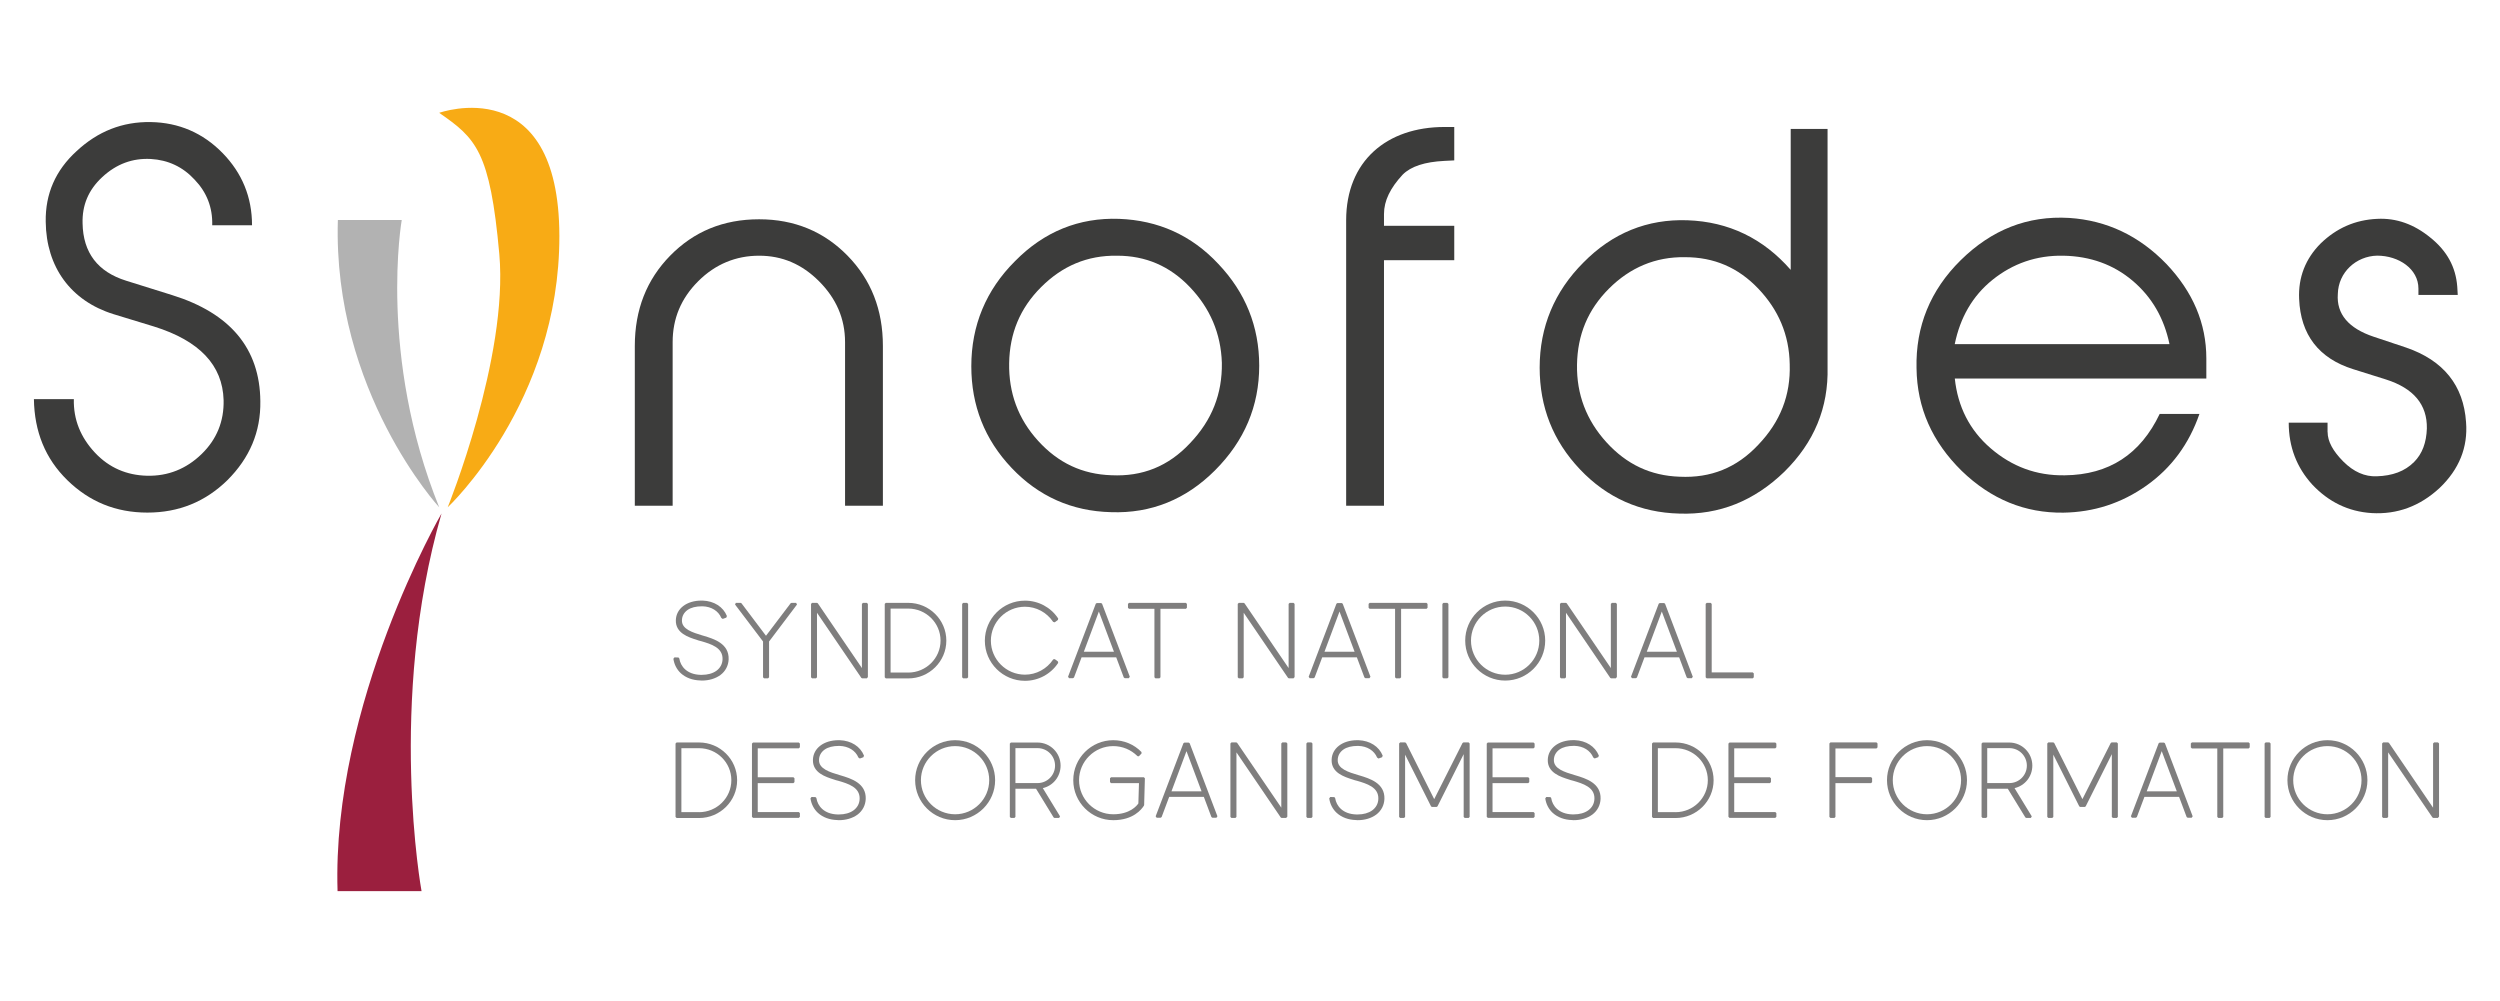
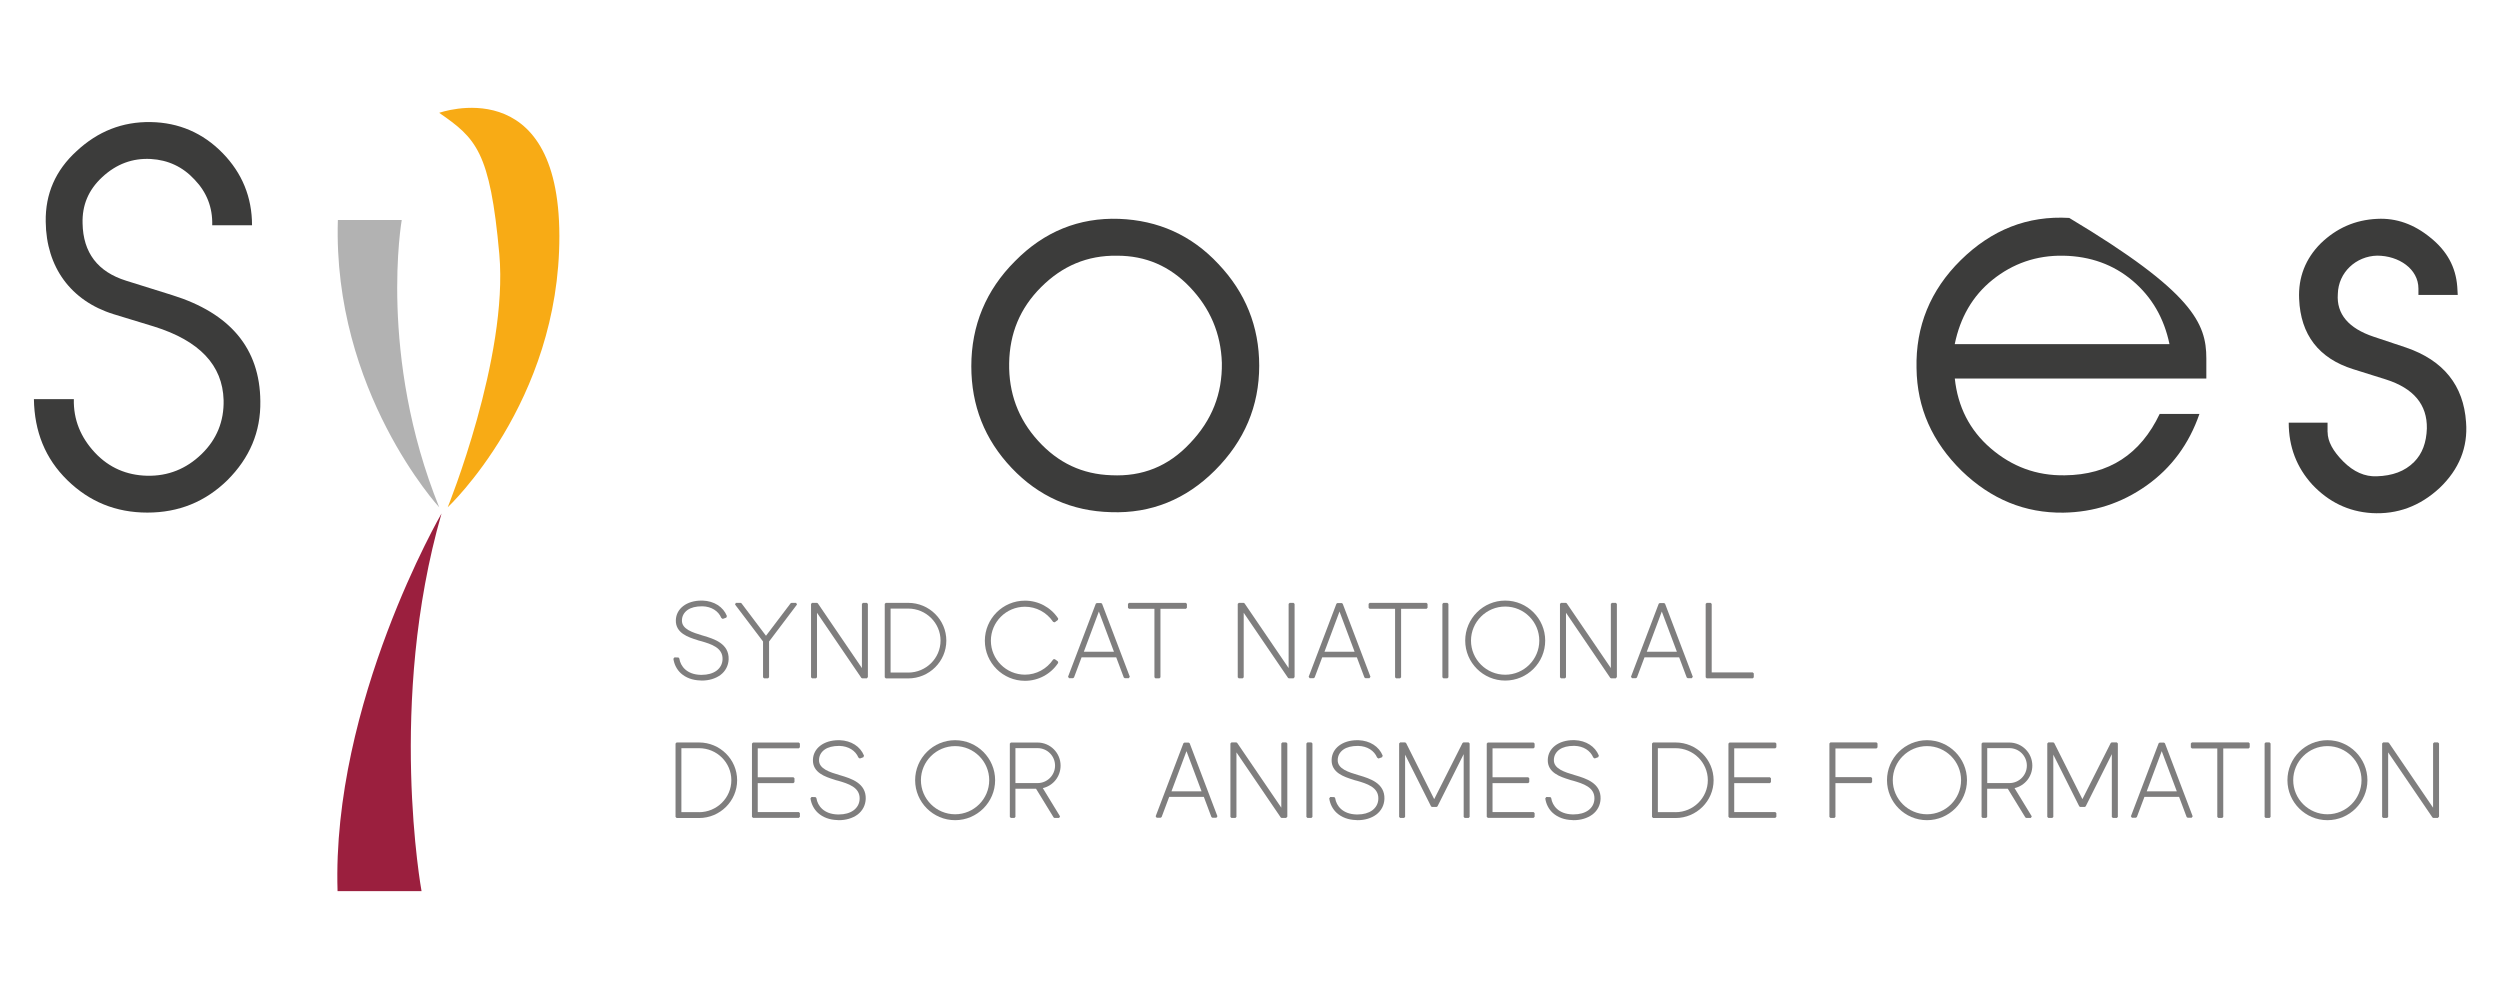
<svg xmlns="http://www.w3.org/2000/svg" width="100%" height="100%" viewBox="0 0 657 263" version="1.1" xml:space="preserve" style="fill-rule:evenodd;clip-rule:evenodd;stroke-linejoin:round;stroke-miterlimit:2;">
  <g transform="matrix(1,0,0,1,-2.089,-8.469)">
    <g>
      <g transform="matrix(1.617,0,0,1.617,-220.619,-80.808)">
        <path d="M251.78,165.82C251.71,165.82 251.62,165.82 251.53,165.8C250.29,165.77 249.18,165.36 248.38,164.63C247.73,164.03 247.3,163.2 247.17,162.28L247.34,162.05L247.94,162.07L248.07,162.12L248.14,162.26C248.33,163.48 249.34,164.83 251.59,164.89L251.79,164.89C252.74,164.89 253.56,164.66 254.16,164.23C254.79,163.77 255.14,163.12 255.16,162.35C255.22,160.46 253.27,159.88 251.7,159.42C251.57,159.39 251.45,159.36 251.31,159.32L251.04,159.23C249.61,158.78 247.5,158.11 247.57,156C247.62,154.13 249.33,152.82 251.73,152.82L251.93,152.82C253.79,152.89 255.26,153.83 255.87,155.33L255.77,155.59L255.19,155.8L254.96,155.64C254.49,154.51 253.35,153.79 251.91,153.75L251.8,153.75C250.84,153.75 250.04,153.95 249.48,154.34C248.89,154.76 248.57,155.34 248.56,156.03C248.51,157.47 250.31,158.01 251.9,158.49L252.07,158.54C253.74,159.04 256.24,159.79 256.15,162.37C256.11,163.39 255.64,164.3 254.81,164.92C253.99,165.51 252.95,165.82 251.78,165.82Z" style="fill:rgb(127,126,126);fill-rule:nonzero;" />
      </g>
      <g transform="matrix(1.617,0,0,1.617,-220.619,-80.808)">
        <path d="M261.91,165.46L261.74,165.29L261.74,159.47L257.19,153.46L257.32,153.19L258.1,153.19L258.23,153.25L262.22,158.54L266.23,153.25L266.37,153.19L267.12,153.19L267.26,153.46L262.72,159.47L262.72,165.29L262.55,165.46L261.91,165.46Z" style="fill:rgb(127,126,126);fill-rule:nonzero;" />
      </g>
      <g transform="matrix(1.617,0,0,1.617,-220.619,-80.808)">
        <path d="M277.86,165.46L277.72,165.39L270.51,154.8L270.51,165.29L270.34,165.46L269.71,165.46L269.54,165.29L269.54,153.36L269.71,153.19L270.5,153.19L270.64,153.26L277.81,163.79L277.81,153.36L277.98,153.19L278.61,153.19L278.78,153.36L278.78,165.26L278.65,165.4L278.61,165.46L277.86,165.46Z" style="fill:rgb(127,126,126);fill-rule:nonzero;" />
      </g>
      <g transform="matrix(1.617,0,0,1.617,-220.619,-80.808)">
        <path d="M281.69,165.46L281.52,165.29L281.52,153.36L281.69,153.19L285.34,153.19C288.75,153.19 291.53,155.94 291.53,159.33C291.53,162.71 288.75,165.47 285.34,165.47L281.69,165.47L281.69,165.46ZM285.34,164.52C288.23,164.52 290.59,162.19 290.59,159.32C290.59,156.46 288.24,154.12 285.34,154.12L282.47,154.12L282.47,164.51L285.34,164.51L285.34,164.52Z" style="fill:rgb(127,126,126);fill-rule:nonzero;" />
      </g>
      <g transform="matrix(1.617,0,0,1.617,-220.619,-80.808)">
-         <path d="M294.27,165.46L294.1,165.29L294.1,153.36L294.27,153.19L294.9,153.19L295.07,153.36L295.07,165.29L294.9,165.46L294.27,165.46Z" style="fill:rgb(127,126,126);fill-rule:nonzero;" />
-       </g>
+         </g>
      <g transform="matrix(1.617,0,0,1.617,-220.619,-80.808)">
        <path d="M304.31,165.86C300.72,165.86 297.79,162.94 297.79,159.35C297.79,155.76 300.71,152.83 304.31,152.83C306.49,152.83 308.51,153.91 309.71,155.73L309.67,155.96L309.19,156.32L309.09,156.35L308.88,156.27C307.84,154.73 306.14,153.82 304.31,153.82C301.26,153.82 298.77,156.3 298.77,159.34C298.77,162.38 301.26,164.86 304.31,164.86C306.14,164.86 307.85,163.94 308.88,162.41L309.02,162.33L309.19,162.36L309.67,162.72L309.71,162.95C308.51,164.77 306.49,165.86 304.31,165.86Z" style="fill:rgb(127,126,126);fill-rule:nonzero;" />
      </g>
      <g transform="matrix(1.617,0,0,1.617,-220.619,-80.808)">
        <path d="M320.53,165.43L320.37,165.32L319.14,162.04L313.51,162.04L312.28,165.32L312.12,165.43L311.47,165.43L311.31,165.2L315.82,153.33L315.98,153.22L316.68,153.22L316.84,153.33L321.35,165.2L321.19,165.43L320.53,165.43ZM318.77,161.13L316.32,154.6L313.88,161.13L318.77,161.13Z" style="fill:rgb(127,126,126);fill-rule:nonzero;" />
      </g>
      <g transform="matrix(1.617,0,0,1.617,-220.619,-80.808)">
        <path d="M325.52,165.46L325.35,165.29L325.35,154.16L321.22,154.16L321.05,153.99L321.05,153.36L321.22,153.19L330.46,153.19L330.63,153.36L330.63,153.99L330.46,154.16L326.33,154.16L326.33,165.29L326.16,165.46L325.52,165.46Z" style="fill:rgb(127,126,126);fill-rule:nonzero;" />
      </g>
      <g transform="matrix(1.617,0,0,1.617,-220.619,-80.808)">
        <path d="M347.21,165.46L347.07,165.39L339.86,154.8L339.86,165.29L339.69,165.46L339.06,165.46L338.89,165.29L338.89,153.36L339.06,153.19L339.85,153.19L339.99,153.26L347.16,163.79L347.16,153.36L347.33,153.19L347.96,153.19L348.13,153.36L348.13,165.26L348,165.4L347.96,165.46L347.21,165.46Z" style="fill:rgb(127,126,126);fill-rule:nonzero;" />
      </g>
      <g transform="matrix(1.617,0,0,1.617,-220.619,-80.808)">
        <path d="M359.64,165.43L359.48,165.32L358.25,162.04L352.62,162.04L351.39,165.32L351.23,165.43L350.58,165.43L350.42,165.2L354.93,153.33L355.09,153.22L355.79,153.22L355.95,153.33L360.46,165.2L360.3,165.43L359.64,165.43ZM357.88,161.13L355.43,154.6L352.99,161.13L357.88,161.13Z" style="fill:rgb(127,126,126);fill-rule:nonzero;" />
      </g>
      <g transform="matrix(1.617,0,0,1.617,-220.619,-80.808)">
        <path d="M364.63,165.46L364.46,165.29L364.46,154.16L360.33,154.16L360.16,153.99L360.16,153.36L360.33,153.19L369.57,153.19L369.74,153.36L369.74,153.99L369.57,154.16L365.44,154.16L365.44,165.29L365.27,165.46L364.63,165.46Z" style="fill:rgb(127,126,126);fill-rule:nonzero;" />
      </g>
      <g transform="matrix(1.617,0,0,1.617,-220.619,-80.808)">
        <path d="M372.32,165.46L372.15,165.29L372.15,153.36L372.32,153.19L372.96,153.19L373.13,153.36L373.13,165.29L372.96,165.46L372.32,165.46Z" style="fill:rgb(127,126,126);fill-rule:nonzero;" />
      </g>
      <g transform="matrix(1.617,0,0,1.617,-220.619,-80.808)">
        <path d="M382.36,165.82C378.78,165.82 375.86,162.91 375.86,159.32C375.86,155.74 378.78,152.82 382.36,152.82C385.94,152.82 388.86,155.74 388.86,159.32C388.86,162.91 385.95,165.82 382.36,165.82ZM382.36,153.79C379.3,153.79 376.8,156.28 376.8,159.33C376.8,162.38 379.29,164.87 382.36,164.87C385.41,164.87 387.9,162.38 387.9,159.33C387.9,156.27 385.42,153.79 382.36,153.79Z" style="fill:rgb(127,126,126);fill-rule:nonzero;" />
      </g>
      <g transform="matrix(1.617,0,0,1.617,-220.619,-80.808)">
        <path d="M399.58,165.46L399.44,165.39L392.24,154.8L392.24,165.29L392.07,165.46L391.43,165.46L391.26,165.29L391.26,153.36L391.43,153.19L392.22,153.19L392.36,153.26L399.53,163.79L399.53,153.36L399.7,153.19L400.34,153.19L400.51,153.36L400.51,165.26L400.37,165.4L400.34,165.46L399.58,165.46Z" style="fill:rgb(127,126,126);fill-rule:nonzero;" />
      </g>
      <g transform="matrix(1.617,0,0,1.617,-220.619,-80.808)">
        <path d="M412.02,165.43L411.86,165.32L410.63,162.04L405,162.04L403.77,165.32L403.61,165.43L402.96,165.43L402.8,165.2L407.31,153.33L407.47,153.22L408.18,153.22L408.34,153.33L412.85,165.2L412.69,165.43L412.02,165.43ZM410.26,161.13L407.81,154.6L405.37,161.13L410.26,161.13Z" style="fill:rgb(127,126,126);fill-rule:nonzero;" />
      </g>
      <g transform="matrix(1.617,0,0,1.617,-220.619,-80.808)">
        <path d="M415.11,165.46L414.94,165.29L414.94,153.36L415.11,153.19L415.75,153.19L415.92,153.36L415.92,164.49L422.59,164.49L422.76,164.66L422.76,165.29L422.59,165.46L415.11,165.46Z" style="fill:rgb(127,126,126);fill-rule:nonzero;" />
      </g>
      <g transform="matrix(1.617,0,0,1.617,-220.619,-80.808)">
        <path d="M247.69,188.15L247.52,187.98L247.52,176.05L247.69,175.88L251.34,175.88C254.75,175.88 257.53,178.63 257.53,182.02C257.53,185.4 254.75,188.16 251.34,188.16L247.69,188.16L247.69,188.15ZM251.34,187.21C254.23,187.21 256.59,184.88 256.59,182.01C256.59,179.14 254.24,176.81 251.34,176.81L248.47,176.81L248.47,187.2L251.34,187.2L251.34,187.21Z" style="fill:rgb(127,126,126);fill-rule:nonzero;" />
      </g>
      <g transform="matrix(1.617,0,0,1.617,-220.619,-80.808)">
        <path d="M260.11,188.13L259.94,187.96L259.94,176.06L260.11,175.89L267.56,175.89L267.73,176.06L267.73,176.66L267.56,176.83L260.88,176.83L260.88,181.53L266.68,181.53L266.85,181.7L266.85,182.32L266.68,182.49L260.88,182.49L260.88,187.19L267.56,187.19L267.73,187.36L267.73,187.96L267.56,188.13L260.11,188.13Z" style="fill:rgb(127,126,126);fill-rule:nonzero;" />
      </g>
      <g transform="matrix(1.617,0,0,1.617,-220.619,-80.808)">
        <path d="M274.06,188.51C273.99,188.51 273.9,188.51 273.81,188.49C272.57,188.46 271.46,188.05 270.66,187.32C270.01,186.72 269.58,185.89 269.45,184.97L269.62,184.74L270.22,184.76L270.35,184.81L270.42,184.95C270.61,186.17 271.62,187.52 273.87,187.58L274.07,187.58C275.02,187.58 275.84,187.35 276.44,186.92C277.07,186.46 277.42,185.81 277.44,185.04C277.5,183.15 275.55,182.57 273.98,182.11C273.85,182.09 273.72,182.05 273.59,182.01L273.32,181.92C271.89,181.47 269.78,180.8 269.85,178.69C269.9,176.82 271.61,175.51 274.01,175.51L274.21,175.51C276.07,175.58 277.54,176.52 278.15,178.02L278.05,178.28L277.47,178.49L277.24,178.33C276.77,177.2 275.63,176.49 274.19,176.44L274.08,176.44C273.12,176.44 272.32,176.64 271.76,177.03C271.17,177.45 270.85,178.03 270.84,178.72C270.79,180.16 272.59,180.71 274.18,181.18L274.35,181.23C276.02,181.73 278.52,182.48 278.43,185.06C278.39,186.08 277.92,186.99 277.09,187.61C276.27,188.2 275.23,188.51 274.06,188.51Z" style="fill:rgb(127,126,126);fill-rule:nonzero;" />
      </g>
      <g transform="matrix(1.617,0,0,1.617,-220.619,-80.808)">
        <path d="M292.96,188.51C289.38,188.51 286.46,185.59 286.46,182.01C286.46,178.43 289.38,175.51 292.96,175.51C296.54,175.51 299.46,178.43 299.46,182.01C299.46,185.59 296.54,188.51 292.96,188.51ZM292.96,176.47C289.9,176.47 287.4,178.96 287.4,182.01C287.4,185.06 289.89,187.55 292.96,187.55C296.01,187.55 298.5,185.06 298.5,182.01C298.5,178.96 296.01,176.47 292.96,176.47Z" style="fill:rgb(127,126,126);fill-rule:nonzero;" />
      </g>
      <g transform="matrix(1.617,0,0,1.617,-220.619,-80.808)">
        <path d="M309.11,188.15L308.97,188.07L306.11,183.4L302.76,183.4L302.76,187.98L302.59,188.15L302.02,188.15L301.85,187.98L301.85,176.06L302.02,175.89L306.35,175.89C308.42,175.89 310.1,177.57 310.1,179.64C310.1,181.41 308.9,182.91 307.21,183.3L310.01,187.89L309.86,188.15L309.11,188.15ZM306.36,182.48C307.93,182.48 309.2,181.21 309.2,179.64C309.2,178.07 307.93,176.8 306.36,176.8L302.76,176.8L302.76,182.48L306.36,182.48Z" style="fill:rgb(127,126,126);fill-rule:nonzero;" />
      </g>
      <g transform="matrix(1.617,0,0,1.617,-220.619,-80.808)">
-         <path d="M318.66,188.51C315.08,188.51 312.16,185.59 312.16,182.01C312.16,178.43 315.08,175.51 318.66,175.51C320.41,175.51 322.05,176.19 323.25,177.44L323.25,177.68L322.85,178.09L322.73,178.14L322.58,178.09C321.54,177.05 320.14,176.47 318.66,176.47C315.6,176.47 313.1,178.96 313.1,182.01C313.1,185.06 315.59,187.55 318.66,187.55C321.38,187.55 322.49,186.16 322.74,185.79L322.84,182.49L318.3,182.49L318.13,182.32L318.13,181.7L318.3,181.53L323.63,181.53L323.8,181.7L323.68,186.03L323.65,186.14C323.26,186.76 321.91,188.51 318.66,188.51Z" style="fill:rgb(127,126,126);fill-rule:nonzero;" />
-       </g>
+         </g>
      <g transform="matrix(1.617,0,0,1.617,-220.619,-80.808)">
        <path d="M334.77,188.11L334.61,188L333.38,184.72L327.75,184.72L326.52,188L326.36,188.11L325.71,188.11L325.55,187.88L330.06,176.01L330.22,175.9L330.92,175.9L331.08,176.01L335.59,187.88L335.43,188.11L334.77,188.11ZM333.01,183.82L330.56,177.29L328.12,183.82L333.01,183.82Z" style="fill:rgb(127,126,126);fill-rule:nonzero;" />
      </g>
      <g transform="matrix(1.617,0,0,1.617,-220.619,-80.808)">
        <path d="M346.02,188.15L345.88,188.07L338.68,177.49L338.68,187.98L338.51,188.15L337.87,188.15L337.7,187.98L337.7,176.04L337.87,175.87L338.66,175.87L338.8,175.95L345.97,186.48L345.97,176.04L346.14,175.87L346.78,175.87L346.95,176.04L346.95,187.94L346.81,188.08L346.78,188.15L346.02,188.15Z" style="fill:rgb(127,126,126);fill-rule:nonzero;" />
      </g>
      <g transform="matrix(1.617,0,0,1.617,-220.619,-80.808)">
        <path d="M350.22,188.15L350.05,187.98L350.05,176.04L350.22,175.87L350.86,175.87L351.03,176.04L351.03,187.98L350.86,188.15L350.22,188.15Z" style="fill:rgb(127,126,126);fill-rule:nonzero;" />
      </g>
      <g transform="matrix(1.617,0,0,1.617,-220.619,-80.808)">
        <path d="M358.37,188.51C358.3,188.51 358.21,188.51 358.12,188.49C356.88,188.46 355.77,188.05 354.97,187.32C354.32,186.72 353.89,185.89 353.76,184.97L353.93,184.74L354.53,184.76L354.66,184.81L354.73,184.95C354.92,186.17 355.93,187.52 358.18,187.58L358.38,187.58C359.33,187.58 360.14,187.35 360.74,186.92C361.37,186.46 361.72,185.81 361.74,185.04C361.81,183.15 359.85,182.57 358.28,182.11C358.15,182.09 358.03,182.05 357.89,182.01L357.62,181.92C356.19,181.47 354.08,180.8 354.15,178.69C354.2,176.82 355.91,175.51 358.31,175.51L358.51,175.51C360.37,175.58 361.84,176.52 362.45,178.02L362.35,178.28L361.77,178.49L361.54,178.33C361.07,177.2 359.93,176.48 358.49,176.44L358.38,176.44C357.42,176.44 356.62,176.64 356.06,177.03C355.47,177.45 355.15,178.03 355.14,178.72C355.09,180.16 356.89,180.71 358.48,181.18L358.65,181.23C360.32,181.73 362.82,182.48 362.73,185.06C362.69,186.08 362.22,186.99 361.39,187.61C360.58,188.2 359.54,188.51 358.37,188.51Z" style="fill:rgb(127,126,126);fill-rule:nonzero;" />
      </g>
      <g transform="matrix(1.617,0,0,1.617,-220.619,-80.808)">
        <path d="M375.78,188.15L375.61,187.98L375.61,177.78L371.35,186.27L371.2,186.36L370.46,186.36L370.31,186.27L366.09,177.86L366.09,187.98L365.92,188.15L365.29,188.15L365.12,187.98L365.12,176.04L365.29,175.87L366.09,175.87L366.25,175.97L370.82,185.09L375.42,175.97L375.57,175.87L376.41,175.87L376.58,176.04L376.58,187.98L376.41,188.15L375.78,188.15Z" style="fill:rgb(127,126,126);fill-rule:nonzero;" />
      </g>
      <g transform="matrix(1.617,0,0,1.617,-220.619,-80.808)">
        <path d="M379.53,188.13L379.36,187.96L379.36,176.06L379.53,175.89L386.97,175.89L387.14,176.06L387.14,176.66L386.97,176.83L380.3,176.83L380.3,181.53L386.1,181.53L386.27,181.7L386.27,182.32L386.1,182.49L380.3,182.49L380.3,187.19L386.97,187.19L387.14,187.36L387.14,187.96L386.97,188.13L379.53,188.13Z" style="fill:rgb(127,126,126);fill-rule:nonzero;" />
      </g>
      <g transform="matrix(1.617,0,0,1.617,-220.619,-80.808)">
        <path d="M393.48,188.51C393.41,188.51 393.32,188.51 393.23,188.49C391.99,188.46 390.89,188.05 390.08,187.32C389.43,186.72 389,185.89 388.87,184.97L389.04,184.74L389.64,184.76L389.78,184.81L389.84,184.94C390.03,186.16 391.04,187.51 393.29,187.57L393.49,187.57C394.44,187.57 395.26,187.34 395.86,186.91C396.49,186.45 396.84,185.8 396.86,185.03C396.93,183.14 394.97,182.56 393.41,182.1C393.28,182.08 393.15,182.04 393.02,182L392.75,181.91C391.32,181.46 389.21,180.79 389.28,178.68C389.33,176.81 391.04,175.5 393.44,175.5L393.64,175.5C395.5,175.57 396.97,176.51 397.58,178.01L397.48,178.27L396.9,178.48L396.67,178.32C396.2,177.19 395.06,176.47 393.62,176.43L393.51,176.43C392.55,176.43 391.75,176.63 391.19,177.02C390.6,177.44 390.28,178.02 390.27,178.71C390.22,180.15 392.02,180.7 393.61,181.17L393.78,181.22C395.45,181.72 397.95,182.47 397.86,185.05C397.82,186.07 397.35,186.98 396.52,187.6C395.69,188.2 394.65,188.51 393.48,188.51Z" style="fill:rgb(127,126,126);fill-rule:nonzero;" />
      </g>
      <g transform="matrix(1.617,0,0,1.617,-220.619,-80.808)">
        <path d="M406.39,188.15L406.22,187.98L406.22,176.05L406.39,175.88L410.04,175.88C413.45,175.88 416.23,178.63 416.23,182.02C416.23,185.4 413.45,188.16 410.04,188.16L406.39,188.16L406.39,188.15ZM410.04,187.21C412.93,187.21 415.29,184.88 415.29,182.01C415.29,179.14 412.94,176.81 410.04,176.81L407.17,176.81L407.17,187.2L410.04,187.2L410.04,187.21Z" style="fill:rgb(127,126,126);fill-rule:nonzero;" />
      </g>
      <g transform="matrix(1.617,0,0,1.617,-220.619,-80.808)">
        <path d="M418.81,188.13L418.64,187.96L418.64,176.06L418.81,175.89L426.26,175.89L426.43,176.06L426.43,176.66L426.26,176.83L419.58,176.83L419.58,181.53L425.38,181.53L425.55,181.7L425.55,182.32L425.38,182.49L419.58,182.49L419.58,187.19L426.26,187.19L426.43,187.36L426.43,187.96L426.26,188.13L418.81,188.13Z" style="fill:rgb(127,126,126);fill-rule:nonzero;" />
      </g>
      <g transform="matrix(1.617,0,0,1.617,-220.619,-80.808)">
        <path d="M435.22,188.15L435.05,187.98L435.05,176.04L435.22,175.87L442.7,175.87L442.87,176.04L442.87,176.68L442.7,176.85L436.03,176.85L436.03,181.51L441.82,181.51L441.99,181.68L441.99,182.32L441.82,182.49L436.03,182.49L436.03,187.98L435.86,188.15L435.22,188.15Z" style="fill:rgb(127,126,126);fill-rule:nonzero;" />
      </g>
      <g transform="matrix(1.617,0,0,1.617,-220.619,-80.808)">
        <path d="M450.91,188.51C447.33,188.51 444.41,185.59 444.41,182.01C444.41,178.43 447.33,175.51 450.91,175.51C454.49,175.51 457.41,178.43 457.41,182.01C457.41,185.59 454.49,188.51 450.91,188.51ZM450.91,176.47C447.85,176.47 445.35,178.96 445.35,182.01C445.35,185.06 447.84,187.55 450.91,187.55C453.96,187.55 456.45,185.06 456.45,182.01C456.45,178.96 453.96,176.47 450.91,176.47Z" style="fill:rgb(127,126,126);fill-rule:nonzero;" />
      </g>
      <g transform="matrix(1.617,0,0,1.617,-220.619,-80.808)">
        <path d="M467.05,188.15L466.9,188.07L464.04,183.4L460.69,183.4L460.69,187.98L460.52,188.15L459.95,188.15L459.78,187.98L459.78,176.06L459.95,175.89L464.28,175.89C466.35,175.89 468.03,177.57 468.03,179.64C468.03,181.41 466.83,182.91 465.14,183.3L467.94,187.89L467.79,188.15L467.05,188.15ZM464.3,182.48C465.87,182.48 467.14,181.21 467.14,179.64C467.14,178.07 465.87,176.8 464.3,176.8L460.7,176.8L460.7,182.48L464.3,182.48Z" style="fill:rgb(127,126,126);fill-rule:nonzero;" />
      </g>
      <g transform="matrix(1.617,0,0,1.617,-220.619,-80.808)">
        <path d="M481.12,188.15L480.95,187.98L480.95,177.78L476.7,186.27L476.55,186.36L475.81,186.36L475.66,186.27L471.44,177.86L471.44,187.98L471.27,188.15L470.63,188.15L470.46,187.98L470.46,176.04L470.63,175.87L471.44,175.87L471.59,175.97L476.17,185.09L480.77,175.97L480.92,175.87L481.76,175.87L481.93,176.04L481.93,187.98L481.76,188.15L481.12,188.15Z" style="fill:rgb(127,126,126);fill-rule:nonzero;" />
      </g>
      <g transform="matrix(1.617,0,0,1.617,-220.619,-80.808)">
        <path d="M493.27,188.11L493.11,188L491.88,184.72L486.25,184.72L485.02,188L484.86,188.11L484.21,188.11L484.05,187.88L488.56,176.01L488.72,175.9L489.42,175.9L489.58,176.01L494.09,187.88L493.93,188.11L493.27,188.11ZM491.51,183.82L489.06,177.29L486.62,183.82L491.51,183.82Z" style="fill:rgb(127,126,126);fill-rule:nonzero;" />
      </g>
      <g transform="matrix(1.617,0,0,1.617,-220.619,-80.808)">
        <path d="M498.26,188.15L498.09,187.98L498.09,176.85L493.96,176.85L493.79,176.68L493.79,176.04L493.96,175.87L503.19,175.87L503.36,176.04L503.36,176.68L503.19,176.85L499.06,176.85L499.06,187.98L498.89,188.15L498.26,188.15Z" style="fill:rgb(127,126,126);fill-rule:nonzero;" />
      </g>
      <g transform="matrix(1.617,0,0,1.617,-220.619,-80.808)">
        <path d="M505.95,188.15L505.78,187.98L505.78,176.04L505.95,175.87L506.58,175.87L506.75,176.04L506.75,187.98L506.58,188.15L505.95,188.15Z" style="fill:rgb(127,126,126);fill-rule:nonzero;" />
      </g>
      <g transform="matrix(1.617,0,0,1.617,-220.619,-80.808)">
        <path d="M515.99,188.51C512.41,188.51 509.49,185.59 509.49,182.01C509.49,178.43 512.41,175.51 515.99,175.51C519.57,175.51 522.49,178.43 522.49,182.01C522.49,185.59 519.57,188.51 515.99,188.51ZM515.99,176.47C512.93,176.47 510.43,178.96 510.43,182.01C510.43,185.06 512.92,187.55 515.99,187.55C519.04,187.55 521.53,185.06 521.53,182.01C521.53,178.96 519.04,176.47 515.99,176.47Z" style="fill:rgb(127,126,126);fill-rule:nonzero;" />
      </g>
      <g transform="matrix(1.617,0,0,1.617,-220.619,-80.808)">
        <path d="M533.21,188.15L533.06,188.07L525.86,177.49L525.86,187.98L525.69,188.15L525.05,188.15L524.88,187.98L524.88,176.04L525.05,175.87L525.84,175.87L525.99,175.95L533.16,186.48L533.16,176.04L533.33,175.87L533.96,175.87L534.13,176.04L534.13,187.94L533.99,188.08L533.96,188.15L533.21,188.15Z" style="fill:rgb(127,126,126);fill-rule:nonzero;" />
      </g>
      <g transform="matrix(1.617,0,0,1.617,-220.619,-80.808)">
        <path d="M149.73,120.08C149.65,123.43 150.85,126.31 153.16,128.78C155.47,131.25 158.35,132.45 161.62,132.53C165.05,132.61 168.01,131.41 170.48,129.02C172.96,126.62 174.15,123.67 174.07,120.24C173.91,114.57 170.16,110.58 162.73,108.27L156.18,106.27C149.23,104.11 145.24,98.61 145.16,91.26C145.08,86.71 146.76,82.88 150.19,79.76C153.62,76.57 157.61,74.97 162.24,75.05C166.79,75.13 170.7,76.81 173.9,80.08C177.09,83.35 178.69,87.27 178.69,91.82L172.22,91.82C172.3,88.94 171.34,86.47 169.35,84.4C167.43,82.32 165.04,81.21 162.24,81.05C159.29,80.89 156.65,81.85 154.34,84C152.1,86.08 151.07,88.55 151.15,91.5C151.23,96.29 153.62,99.4 158.25,100.84L165.67,103.16C175.17,106.11 179.96,111.86 180.04,120.4C180.12,125.43 178.28,129.66 174.69,133.25C171.1,136.76 166.79,138.52 161.68,138.52C156.57,138.52 152.26,136.76 148.67,133.25C145.08,129.74 143.32,125.35 143.24,120.08L149.73,120.08Z" style="fill:rgb(60,60,59);fill-rule:nonzero;" />
      </g>
      <g transform="matrix(1.617,0,0,1.617,-220.619,-80.808)">
-         <path d="M281.22,137.4L275.07,137.4L275.07,110.82C275.07,106.99 273.63,103.71 270.84,100.92C268.05,98.13 264.85,96.77 261.1,96.77C257.35,96.77 253.99,98.13 251.2,100.92C248.41,103.71 247.05,106.99 247.05,110.82L247.05,137.4L240.9,137.4L240.9,111.45C240.9,105.54 242.82,100.67 246.65,96.76C250.48,92.85 255.27,90.85 261.1,90.85C266.85,90.85 271.64,92.85 275.47,96.76C279.3,100.67 281.22,105.54 281.22,111.45L281.22,137.4Z" style="fill:rgb(60,60,59);fill-rule:nonzero;" />
-       </g>
+         </g>
      <g transform="matrix(1.617,0,0,1.617,-220.619,-80.808)">
        <path d="M335.19,131.66C330.48,136.37 324.81,138.69 318.27,138.45C311.96,138.29 306.53,135.9 302.14,131.26C297.75,126.63 295.59,121.12 295.59,114.73C295.59,108.1 297.98,102.35 302.7,97.65C307.41,92.86 313.08,90.55 319.62,90.78C325.93,91.02 331.36,93.41 335.75,98.12C340.14,102.75 342.38,108.26 342.38,114.65C342.38,121.2 339.98,126.87 335.19,131.66ZM318.35,132.45C323.38,132.69 327.61,131.01 331.12,127.26C334.71,123.51 336.39,119.2 336.31,114.17C336.15,109.38 334.39,105.31 331.12,101.88C327.85,98.45 323.93,96.77 319.3,96.77C314.43,96.69 310.36,98.45 306.93,101.88C303.5,105.31 301.82,109.38 301.74,114.25C301.66,119.04 303.18,123.27 306.45,126.86C309.72,130.46 313.64,132.29 318.35,132.45Z" style="fill:rgb(60,60,59);fill-rule:nonzero;" />
      </g>
      <g transform="matrix(1.617,0,0,1.617,-220.619,-80.808)">
-         <path d="M362.66,137.4L356.51,137.4L356.51,91.02C356.51,81.36 363.14,75.85 372.48,75.85L374.08,75.85L374.08,81.28L372.48,81.36C369.29,81.52 367.05,82.24 365.69,83.6C363.69,85.76 362.66,87.83 362.66,89.99L362.66,91.91L374.08,91.91L374.08,97.5L362.66,97.5L362.66,137.4Z" style="fill:rgb(60,60,59);fill-rule:nonzero;" />
-       </g>
+         </g>
      <g transform="matrix(1.617,0,0,1.617,-220.619,-80.808)">
-         <path d="M434.75,114.89C434.91,121.44 432.59,127.1 427.72,131.89C422.85,136.6 417.18,138.92 410.64,138.68C404.33,138.52 398.9,136.13 394.51,131.49C390.12,126.86 387.96,121.35 387.96,114.96C387.96,108.33 390.36,102.59 395.07,97.88C399.78,93.09 405.45,90.78 411.99,91.01C418.7,91.25 424.29,93.96 428.76,99.07L428.76,76.17L434.75,76.17L434.75,114.89ZM410.72,132.69C415.75,132.93 419.98,131.25 423.49,127.5C427.08,123.75 428.76,119.44 428.6,114.41C428.52,109.62 426.76,105.55 423.49,102.12C420.22,98.69 416.3,97.01 411.59,97.01C406.8,96.93 402.65,98.69 399.22,102.12C395.79,105.55 394.11,109.62 394.03,114.49C393.95,119.28 395.55,123.51 398.82,127.1C402.1,130.7 406.01,132.53 410.72,132.69Z" style="fill:rgb(60,60,59);fill-rule:nonzero;" />
-       </g>
+         </g>
      <g transform="matrix(1.617,0,0,1.617,-220.619,-80.808)">
-         <path d="M495.19,122.48C493.51,127.35 490.64,131.26 486.57,134.14C482.5,137.01 478.03,138.45 473.08,138.53C466.85,138.61 461.34,136.37 456.55,131.74C451.76,127.03 449.29,121.52 449.21,115.06C449.05,108.27 451.45,102.37 456.39,97.5C461.42,92.55 467.25,90.23 474.03,90.63C480.1,91.03 485.37,93.5 489.84,98.13C494.15,102.68 496.31,107.79 496.31,113.46L496.31,116.73L455.43,116.73C455.91,121.28 457.82,125.11 461.26,128.07C464.7,131.03 468.68,132.54 473.32,132.46C480.5,132.38 485.61,129.03 488.73,122.48L495.19,122.48ZM490.32,111.14C489.44,106.91 487.45,103.48 484.33,100.84C481.22,98.21 477.46,96.85 473.07,96.77C468.68,96.69 464.85,98.05 461.57,100.68C458.3,103.31 456.3,106.83 455.42,111.14L490.32,111.14Z" style="fill:rgb(60,60,59);fill-rule:nonzero;" />
+         <path d="M495.19,122.48C493.51,127.35 490.64,131.26 486.57,134.14C482.5,137.01 478.03,138.45 473.08,138.53C466.85,138.61 461.34,136.37 456.55,131.74C451.76,127.03 449.29,121.52 449.21,115.06C449.05,108.27 451.45,102.37 456.39,97.5C461.42,92.55 467.25,90.23 474.03,90.63C494.15,102.68 496.31,107.79 496.31,113.46L496.31,116.73L455.43,116.73C455.91,121.28 457.82,125.11 461.26,128.07C464.7,131.03 468.68,132.54 473.32,132.46C480.5,132.38 485.61,129.03 488.73,122.48L495.19,122.48ZM490.32,111.14C489.44,106.91 487.45,103.48 484.33,100.84C481.22,98.21 477.46,96.85 473.07,96.77C468.68,96.69 464.85,98.05 461.57,100.68C458.3,103.31 456.3,106.83 455.42,111.14L490.32,111.14Z" style="fill:rgb(60,60,59);fill-rule:nonzero;" />
      </g>
      <g transform="matrix(1.617,0,0,1.617,-220.619,-80.808)">
        <path d="M516.02,125.43C516.02,126.95 516.9,128.54 518.57,130.22C520.25,131.9 522.08,132.7 524,132.62C526.55,132.54 528.55,131.82 530.07,130.3C531.43,128.94 532.07,127.11 532.15,124.87C532.23,120.96 529.99,118.32 525.52,116.89L520.17,115.21C514.58,113.45 511.63,109.62 511.39,103.79C511.23,100.28 512.43,97.24 514.9,94.77C517.45,92.3 520.49,90.94 524.08,90.78C527.19,90.62 530.07,91.66 532.7,93.81C535.41,95.97 536.85,98.6 537.09,101.79L537.17,103.15L530.78,103.15L530.78,102.11C530.78,98.92 527.59,96.76 524.07,96.76C520.64,96.84 517.76,99.47 517.68,102.99C517.44,106.26 519.44,108.58 523.51,109.94L528.78,111.7C534.85,113.78 538.12,117.85 538.52,123.83C538.84,127.9 537.4,131.49 534.21,134.53C531.02,137.48 527.34,138.84 523.19,138.6C519.36,138.36 516.16,136.76 513.53,133.97C510.98,131.17 509.7,127.82 509.7,123.91L516.01,123.91L516.01,125.43L516.02,125.43Z" style="fill:rgb(60,60,59);fill-rule:nonzero;" />
      </g>
      <g transform="matrix(1.617,0,0,1.617,-220.619,-80.808)">
        <path d="M209.11,73.55C209.11,73.55 228.59,66.56 228.64,93.54C228.69,120.66 210.49,137.66 210.49,137.66C210.49,137.66 220.37,113.3 218.88,96.53C217.38,79.76 215.08,77.69 209.11,73.55Z" style="fill:rgb(248,171,21);fill-rule:nonzero;" />
      </g>
      <g transform="matrix(1.617,0,0,1.617,-220.619,-80.808)">
        <path d="M209.49,138.66C209.49,138.66 191.62,169.47 192.59,200.04L206.24,200.04C206.24,200.05 200.64,169.36 209.49,138.66Z" style="fill:rgb(155,31,62);fill-rule:nonzero;" />
      </g>
      <g transform="matrix(1.617,0,0,1.617,-220.619,-80.808)">
        <path d="M209.11,137.66C209.11,137.66 191.78,118.82 192.64,90.97L203.02,90.97C203.02,90.98 199.16,113.02 209.11,137.66Z" style="fill:rgb(178,178,178);fill-rule:nonzero;" />
      </g>
    </g>
  </g>
</svg>